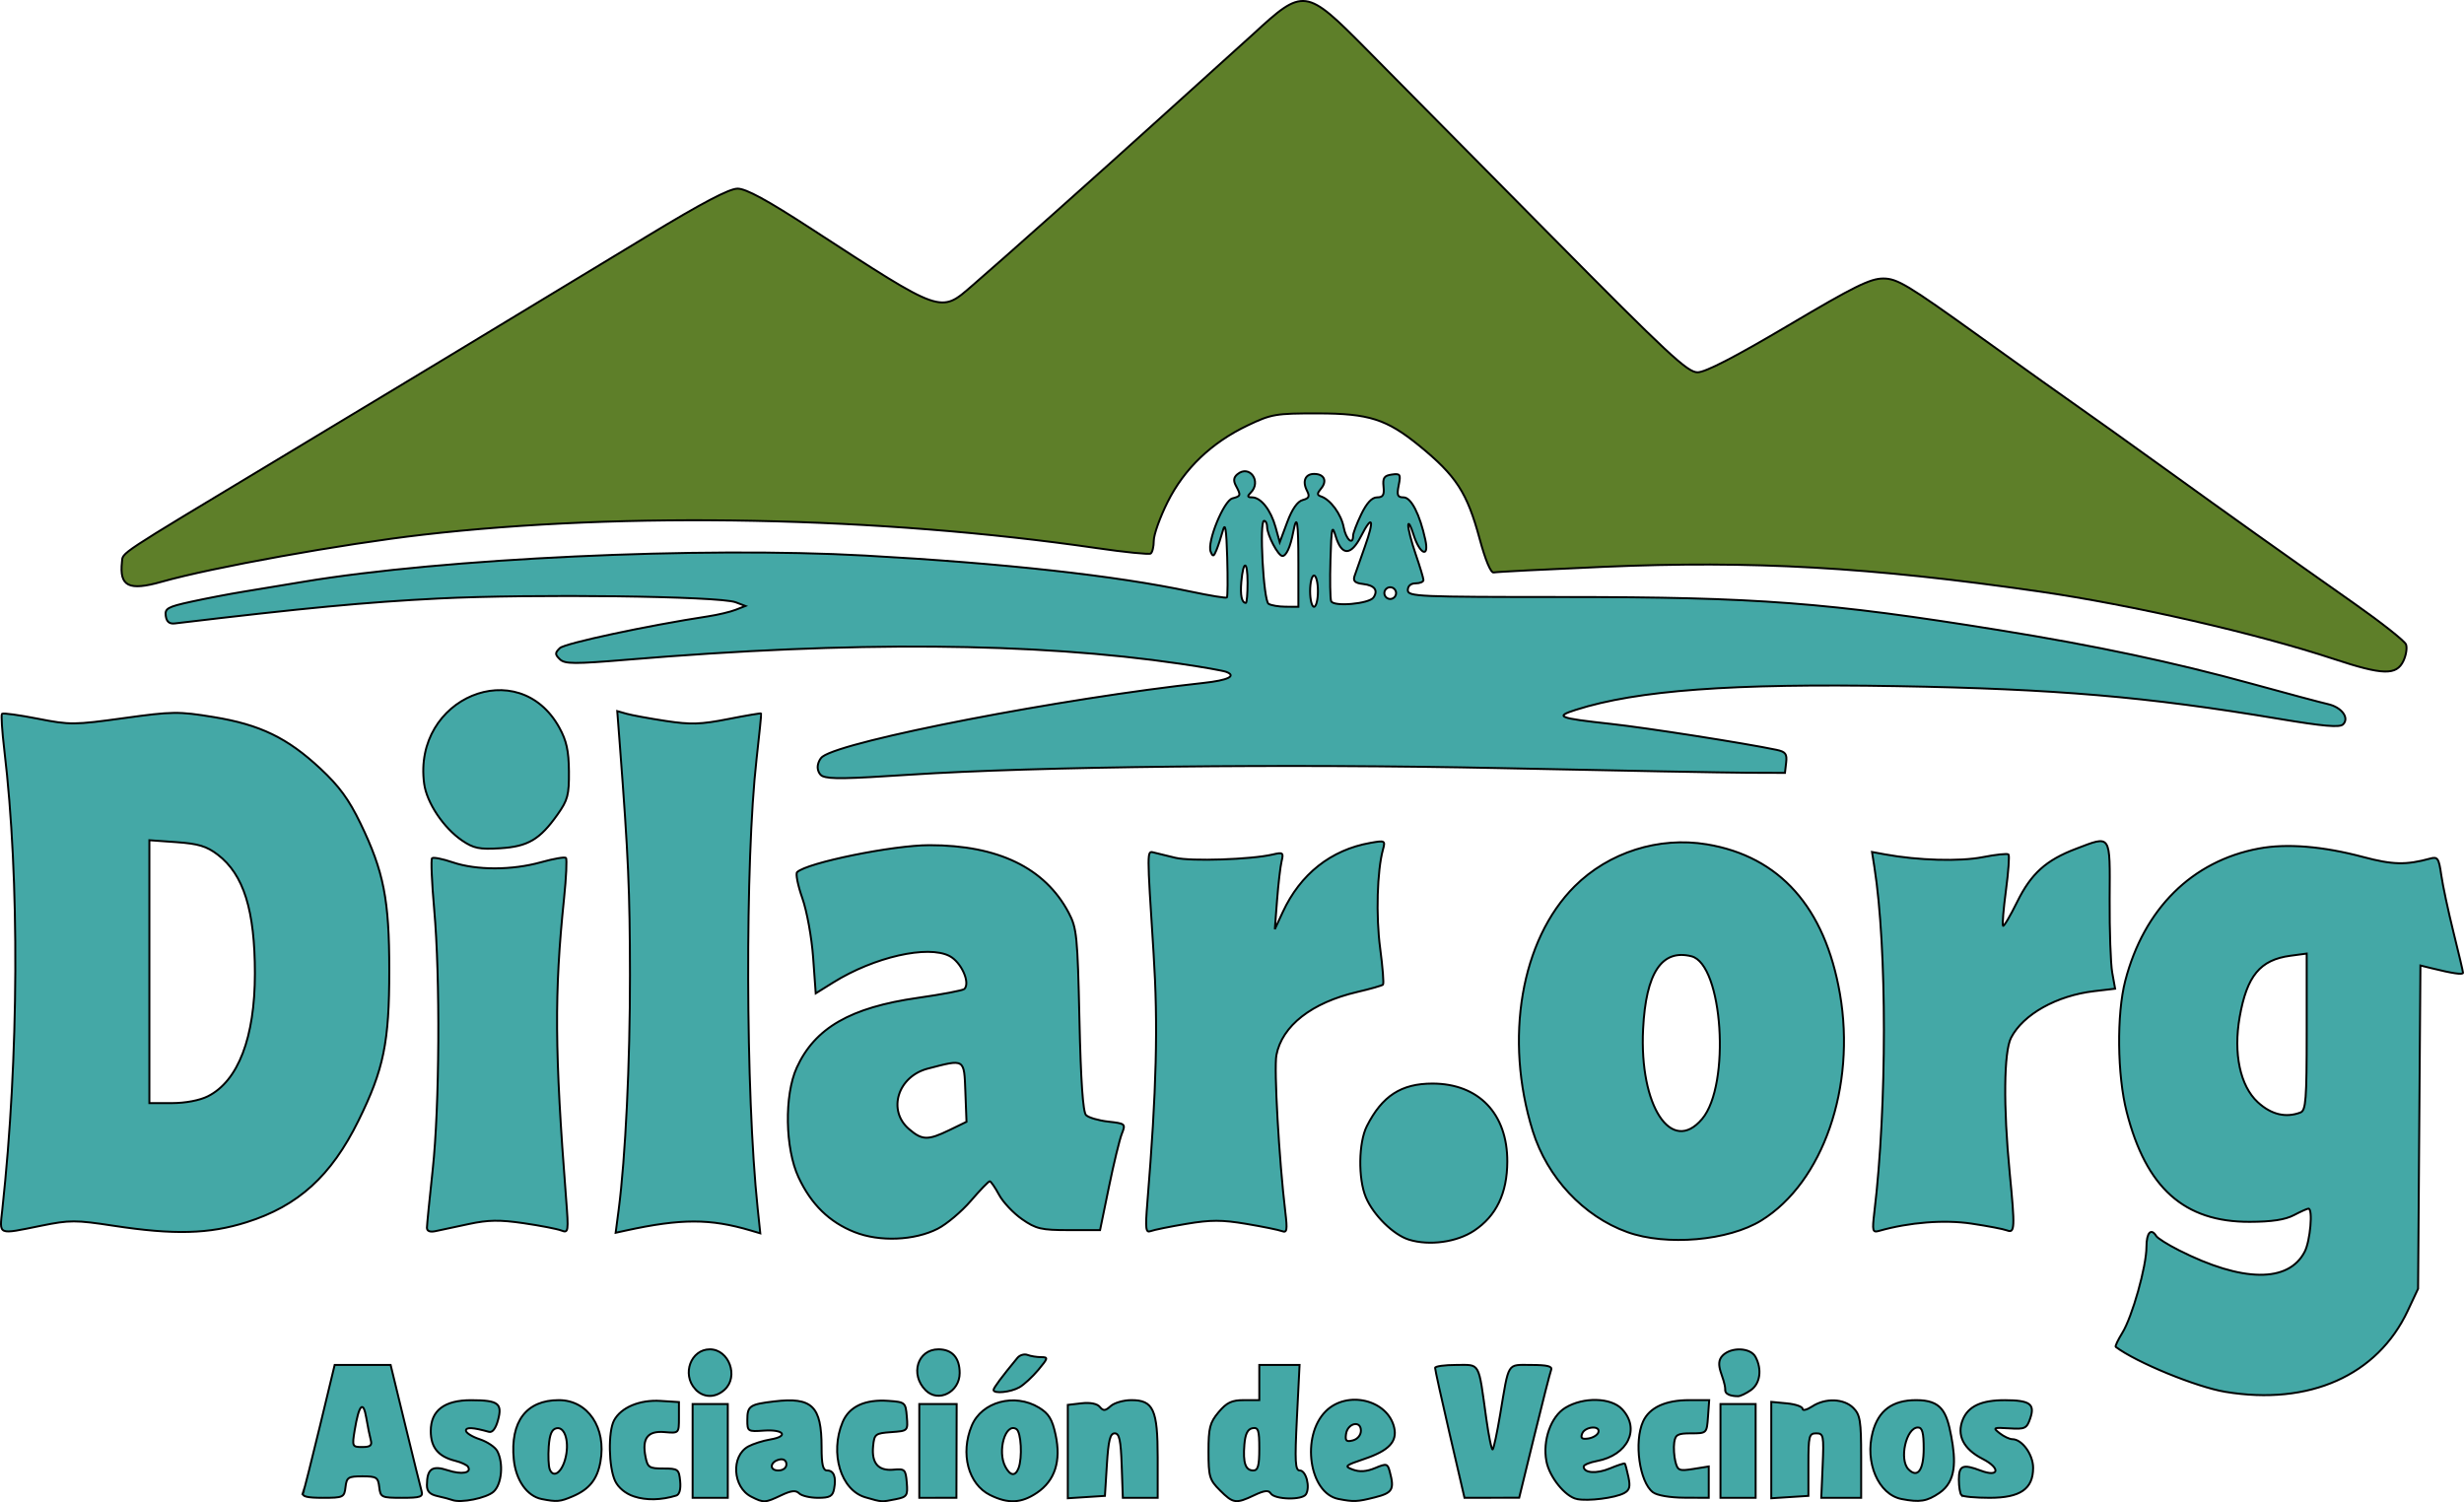
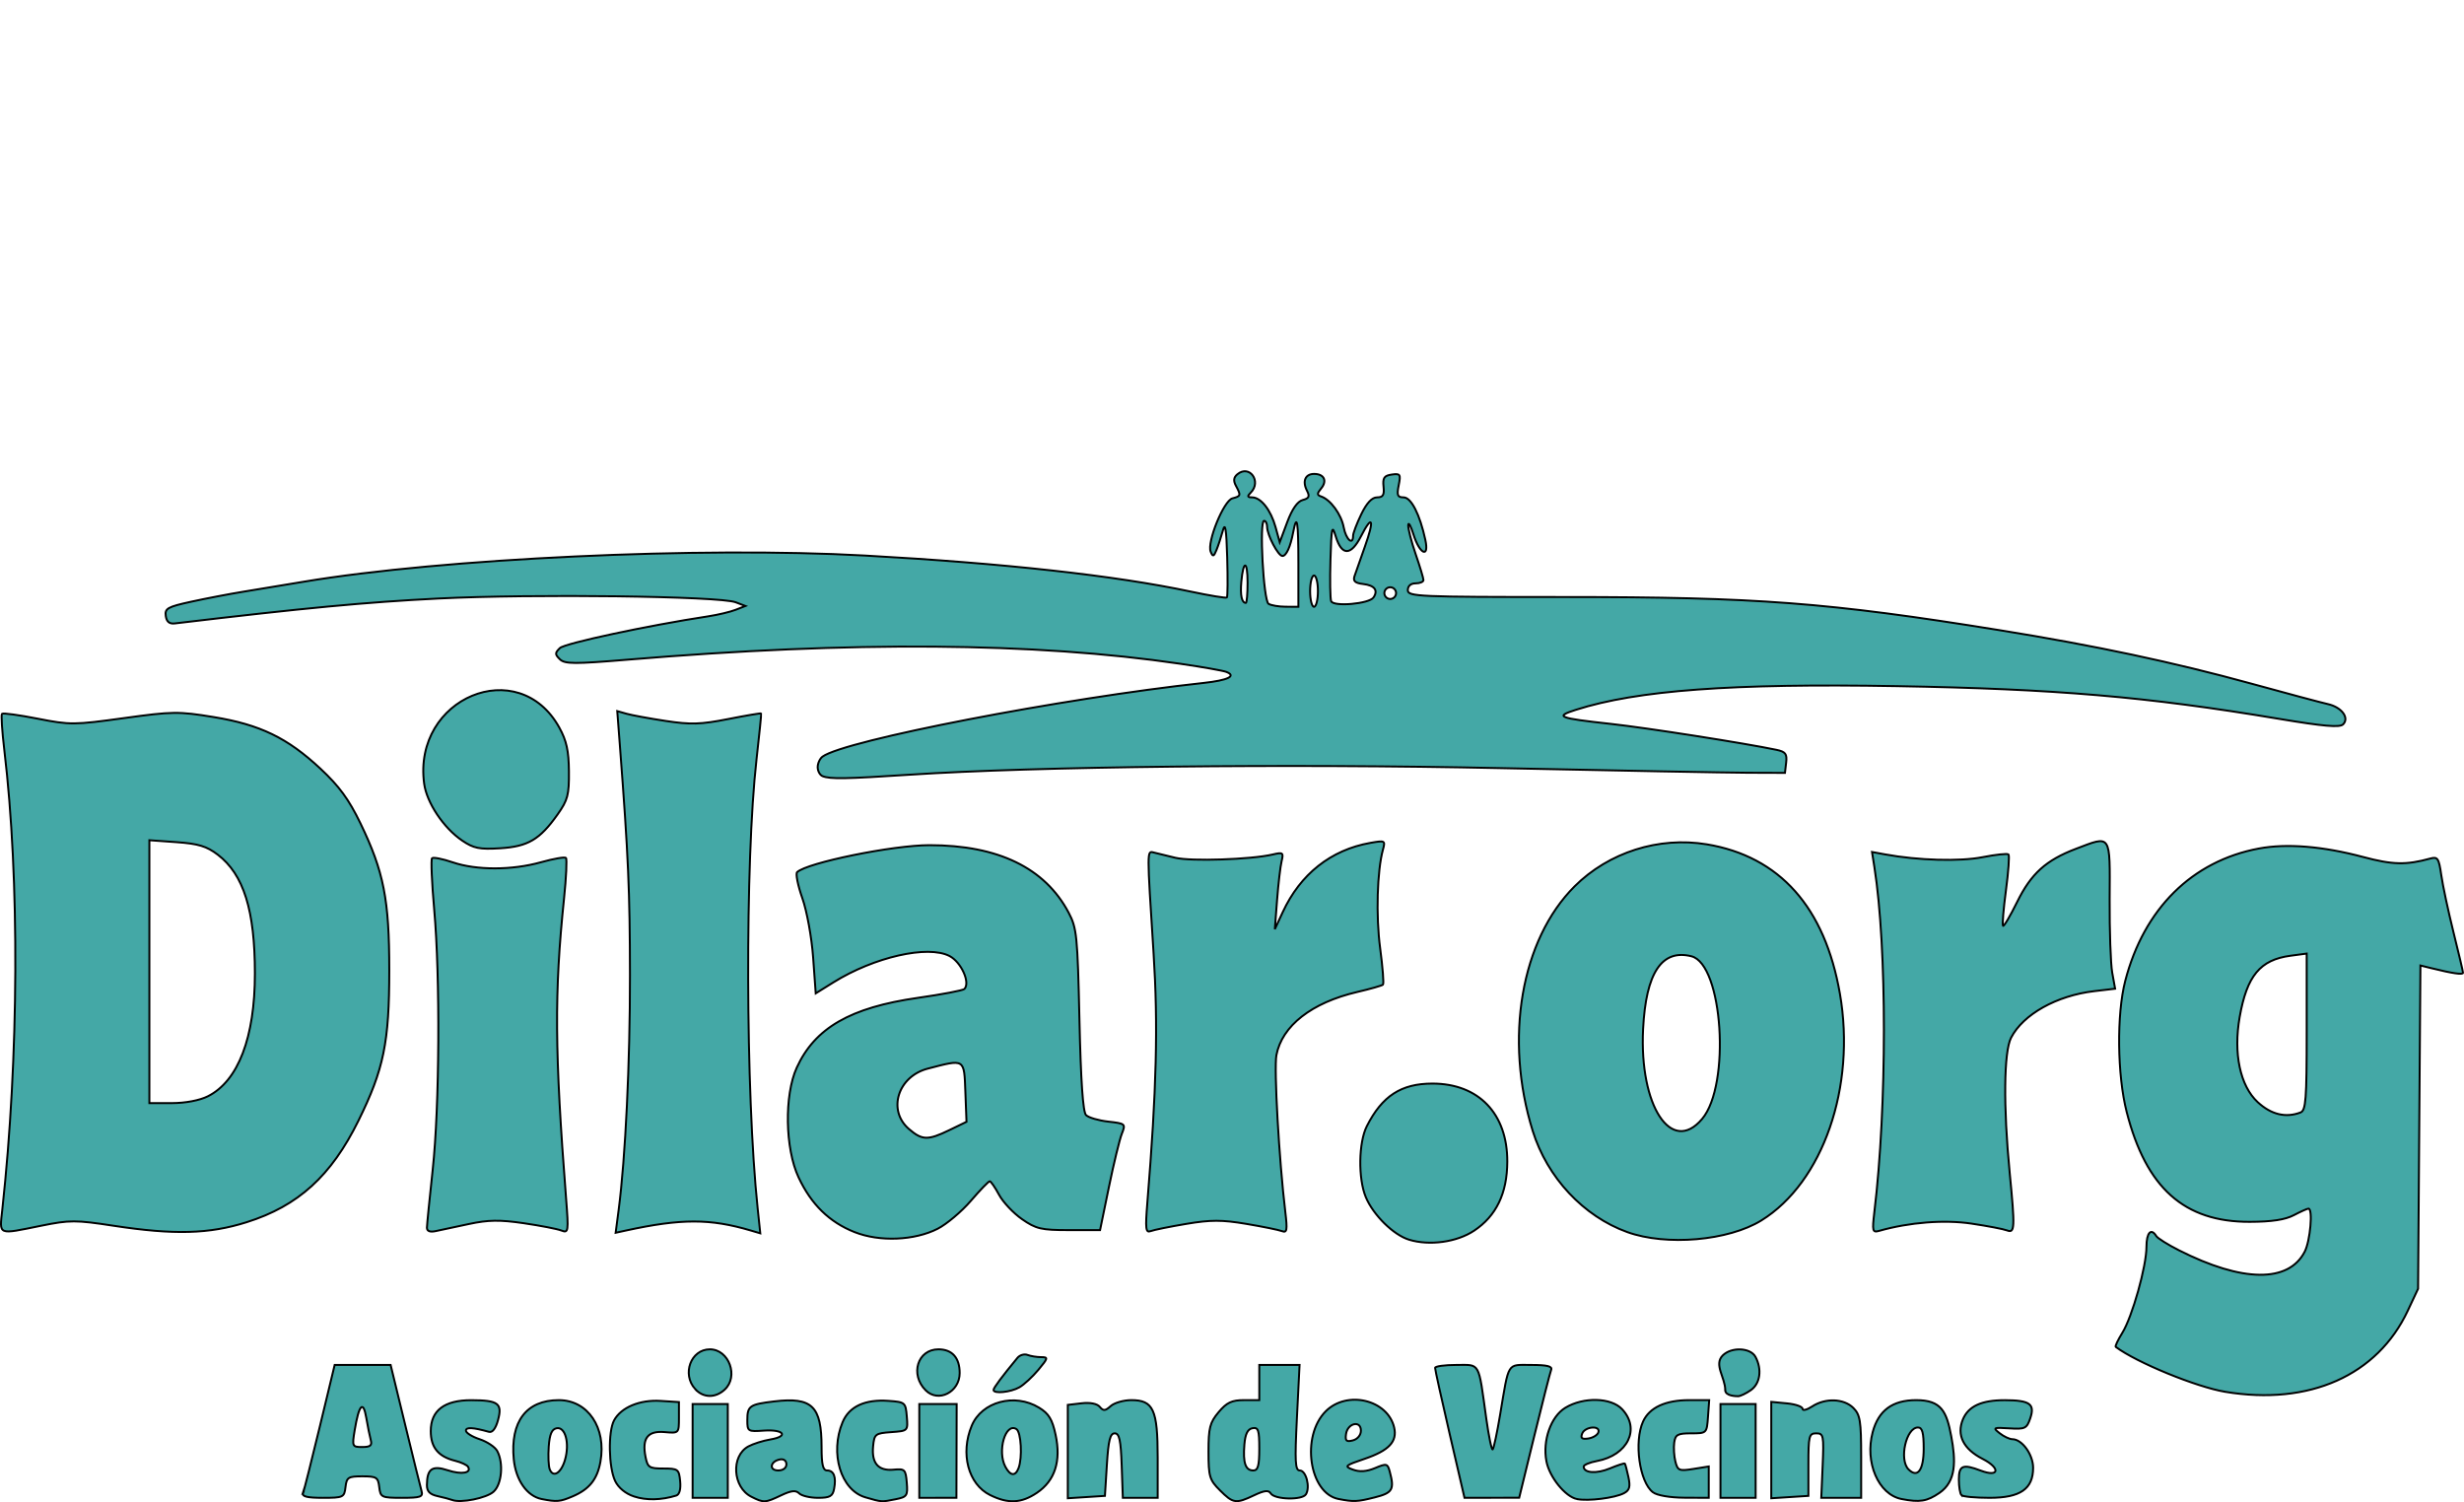
<svg xmlns="http://www.w3.org/2000/svg" version="1.1" id="svg1" width="630.471" height="384.397" viewBox="0 0 630.471 384.397">
  <defs id="defs1" />
  <g id="g1" transform="translate(-198.779,-293.733)">
-     <path style="display:inline;fill:#5e7f29;fill-opacity:1;stroke:#000000;stroke-width:0.5;stroke-dasharray:none;stroke-opacity:1" d="m 796,462.373 c -19.9,-6.575 -51.673,-13.854 -75.5,-17.297 -43.089,-6.226 -73.436,-7.942 -111.422,-6.299 -14.794,0.64 -27.439,1.289 -28.1,1.443 -0.742,0.173 -2.123,-3.131 -3.607,-8.629 C 574.192,419.811 571.39,415.492 561.917,407.769 553.595,400.984 549.035,399.532 536,399.515 c -10.808,-0.014 -11.891,0.171 -18,3.082 -9.253,4.409 -16.183,11.045 -20.459,19.592 -1.948,3.893 -3.541,8.342 -3.541,9.886 0,1.544 -0.362,3.03 -0.804,3.304 -0.442,0.273 -6.63,-0.352 -13.75,-1.389 C 423.902,425.899 358.736,424.602 307,430.558 c -20.639,2.376 -53.886,8.367 -66.899,12.054 -8.384,2.376 -10.8,1.161 -10.115,-5.089 0.276,-2.518 -1.709,-1.208 38.339,-25.308 32.151,-19.348 47.773,-28.789 96.153,-58.108 C 378.423,345.656 385.375,342 387.501,342 c 2.169,0 7.582,2.948 18.819,10.25 33.848,21.994 32.994,21.694 41.289,14.521 7.99,-6.908 32.995,-29.19 46.413,-41.357 3.587,-3.253 10.519,-9.514 15.405,-13.914 4.885,-4.4 9.375,-8.455 9.978,-9.011 12.939,-11.939 13.433,-11.875 28.94,3.79 6.686,6.754 27.83,28.129 46.987,47.5 30.263,30.601 35.222,35.221 37.807,35.221 2.01,0 9.552,-3.894 23.239,-12 16.828,-9.966 20.942,-12 24.27,-12 3.566,0 6.255,1.615 24.43,14.671 11.232,8.069 22.75,16.281 25.594,18.25 2.845,1.969 12.661,8.979 21.815,15.579 17.79,12.827 28.972,20.787 48.849,34.776 6.859,4.827 12.742,9.484 13.074,10.35 0.332,0.865 0.035,2.766 -0.66,4.224 -1.785,3.744 -5.259,3.65 -17.75,-0.477 z" id="path53" />
    <path id="path1" style="display:inline;fill:#44a8a6;fill-opacity:1;stroke:#000000;stroke-width:0.5;stroke-dasharray:none;stroke-opacity:1" d="m 314.5,677.559 c -0.55,-0.211 -2.237,-0.657 -3.75,-0.991 -2.004,-0.442 -2.746,-1.212 -2.735,-2.837 0.029,-4.173 1.339,-5.099 5.346,-3.777 3.535,1.167 6.162,0.703 5.164,-0.913 -0.279,-0.451 -1.749,-1.13 -3.266,-1.509 C 310.915,666.449 309,664.119 309,659.918 c 0,-5.272 3.483,-7.923 10.385,-7.902 6.908,0.021 7.984,0.822 6.827,5.085 -0.587,2.163 -1.43,3.259 -2.317,3.013 C 319.757,658.966 318,658.874 318,659.806 c 0,0.571 1.578,1.56 3.508,2.197 1.929,0.637 3.954,1.992 4.5,3.012 1.656,3.093 1.172,8.513 -0.93,10.415 -1.814,1.642 -8.397,2.967 -10.578,2.129 z m 22.874,-0.248 c -3.741,-0.734 -6.622,-4.838 -7.134,-10.161 C 329.309,657.461 333.465,652 341.769,652 c 7.433,0 12.205,7.066 10.646,15.765 -0.81,4.52 -2.853,7.061 -7.134,8.873 -3.239,1.371 -4.013,1.437 -7.908,0.673 z m 5.986,-10.071 c 1.207,-4.207 0.07,-8.467 -2.146,-8.047 -1.245,0.236 -1.8,1.518 -2.027,4.681 -0.172,2.396 -0.059,5.017 0.251,5.825 0.873,2.274 2.937,0.98 3.923,-2.458 z m 17.651,9.415 c -2.171,-0.718 -3.996,-2.215 -4.833,-3.962 -1.669,-3.487 -1.833,-12.6 -0.279,-15.504 1.779,-3.325 6.571,-5.334 11.902,-4.99 L 372.5,652.5 v 4 c 0,4 -4.5e-4,4 -3.677,3.68 -4.31,-0.375 -5.813,1.573 -4.876,6.32 0.539,2.732 0.948,3 4.573,3 3.762,0 3.998,0.179 4.295,3.257 0.197,2.045 -0.175,3.408 -1,3.663 -3.816,1.181 -7.685,1.264 -10.802,0.233 z m 30.005,0.06 c -4.79,-2.424 -5.259,-10.427 -0.755,-12.87 1.231,-0.668 3.766,-1.468 5.634,-1.779 4.8,-0.798 3.472,-2.626 -1.646,-2.265 -4.12,0.291 -4.25,0.208 -4.25,-2.691 0,-3.627 0.591,-4.036 6.893,-4.783 9.69,-1.148 12.107,1.193 12.107,11.721 0,4.469 0.353,5.953 1.417,5.953 1.733,0 2.368,1.675 1.788,4.712 -0.361,1.89 -1.077,2.288 -4.121,2.288 -2.026,0 -4.197,-0.514 -4.825,-1.142 -0.856,-0.856 -2.009,-0.73 -4.601,0.5 -4.124,1.957 -4.446,1.972 -7.641,0.356 z M 400,668.427 c 0,-0.931 -0.68,-1.441 -1.667,-1.25 C 395.824,667.663 395.48,670 397.917,670 399.145,670 400,669.354 400,668.427 Z m 20.212,8.445 c -6.285,-1.812 -9.157,-11.28 -5.835,-19.231 1.675,-4.008 5.714,-5.886 11.735,-5.454 4.269,0.306 4.396,0.414 4.695,4.004 0.307,3.689 0.306,3.69 -4,4 -4.072,0.293 -4.324,0.491 -4.625,3.626 -0.416,4.336 1.34,6.345 5.226,5.977 2.894,-0.274 3.111,-0.061 3.394,3.322 0.28,3.349 0.069,3.661 -2.875,4.25 -3.664,0.733 -3.408,0.749 -7.715,-0.493 z m 31.909,-0.582 c -5.594,-2.756 -7.678,-10.627 -4.699,-17.755 2.57,-6.152 10.999,-8.405 17.23,-4.605 2.499,1.524 3.375,2.966 4.233,6.968 1.44,6.713 -0.175,11.716 -4.782,14.816 -4.009,2.697 -7.349,2.858 -11.982,0.576 z m 7.272,-6.871 c 1.029,-2.681 0.671,-9.261 -0.545,-10.012 -2.806,-1.734 -4.957,5.654 -2.813,9.659 1.255,2.346 2.541,2.481 3.358,0.352 z m 51.53,5.659 C 508.249,672.403 508,671.557 508,665.154 c 0,-6.072 0.343,-7.408 2.589,-10.077 2.078,-2.47 3.36,-3.077 6.5,-3.077 H 521 v -4.5 -4.5 h 5.152 5.152 l -0.677,13.5 c -0.565,11.266 -0.444,13.5 0.731,13.5 1.613,0 2.717,4.261 1.58,6.101 -0.953,1.542 -8.036,1.358 -9.021,-0.235 -0.545,-0.883 -1.616,-0.762 -4.225,0.476 -4.693,2.227 -5.375,2.129 -8.769,-1.265 z M 521,664.427 c 0,-4.768 -0.253,-5.525 -1.75,-5.242 -1.234,0.234 -1.843,1.466 -2.067,4.178 -0.388,4.711 0.275,6.637 2.285,6.637 1.192,0 1.531,-1.235 1.531,-5.573 z m 20.27,12.87 c -7.522,-1.453 -9.653,-16.067 -3.273,-22.447 5.435,-5.435 15.853,-2.966 17.51,4.15 0.84,3.607 -1.328,5.907 -7.556,8.021 -5.091,1.727 -5.287,1.91 -2.976,2.769 1.688,0.627 3.482,0.499 5.642,-0.403 2.964,-1.239 3.205,-1.181 3.762,0.895 1.234,4.602 0.742,5.45 -3.821,6.599 -4.523,1.139 -5.351,1.176 -9.287,0.416 z M 547,659.81 c 0,-2.722 -3.407,-1.942 -3.809,0.872 -0.25,1.748 0.085,2.059 1.75,1.623 C 546.135,661.993 547,660.945 547,659.81 Z m 55.284,17.509 c -3.002,-0.609 -7.066,-5.642 -7.826,-9.69 -1.003,-5.347 1.147,-11.419 4.842,-13.672 4.617,-2.815 11.709,-2.641 14.525,0.356 4.742,5.047 1.477,11.788 -6.427,13.271 -1.869,0.351 -3.399,0.989 -3.399,1.419 0,1.675 3.279,1.906 6.709,0.473 1.979,-0.827 3.701,-1.385 3.827,-1.24 0.126,0.145 0.536,1.694 0.911,3.444 0.535,2.501 0.293,3.384 -1.133,4.134 -2.337,1.228 -9.178,2.084 -12.03,1.505 z M 607.755,660.25 c 0.609,-1.848 -3.431,-1.537 -4.143,0.319 -0.451,1.174 -0.057,1.489 1.565,1.25 1.192,-0.175 2.352,-0.881 2.578,-1.569 z m 77.572,17.054 c -5.92,-1.153 -9.46,-9.383 -7.372,-17.138 1.493,-5.545 5.064,-8.166 11.124,-8.166 6.404,0 7.775,2.837 8.97,9.231 1.168,6.25 1.33,11.549 -3.036,14.519 -3.187,2.168 -5.023,2.463 -9.685,1.554 z M 691,664.393 C 691,660.323 690.641,659 689.535,659 c -3.034,0 -4.89,8.245 -2.413,10.722 C 689.45,672.05 691,669.921 691,664.393 Z M 276.324,675.75 c 0.27,-0.688 2.2,-8.338 4.289,-17 L 284.411,643 h 7.16 7.16 l 3.707,15.25 c 2.039,8.387 3.929,16.038 4.202,17 0.429,1.515 -0.245,1.75 -5.006,1.75 -5.258,0 -5.515,-0.122 -5.817,-2.75 -0.286,-2.489 -0.696,-2.75 -4.316,-2.75 -3.62,0 -4.03,0.261 -4.316,2.75 -0.303,2.629 -0.558,2.75 -5.833,2.75 -4.009,0 -5.383,-0.342 -5.026,-1.25 z m 17.331,-13.5 c -0.264,-0.963 -0.783,-3.537 -1.154,-5.721 -0.783,-4.613 -1.88,-3.426 -2.976,3.221 -0.677,4.109 -0.612,4.25 1.955,4.25 2.045,0 2.545,-0.402 2.175,-1.75 z M 376,665 v -12 h 4.5 4.5 v 12 12 h -4.5 -4.5 z m 58,0 v -12 h 4.782 4.782 l -0.032,11.999 -0.032,11.999 -4.75,8.7e-4 L 434,677 Z m 38,0.164 v -11.945 l 3.54,-0.413 c 2.178,-0.254 3.965,0.098 4.643,0.916 0.911,1.098 1.396,1.064 2.788,-0.196 C 483.899,652.686 486.284,652 488.272,652 493.891,652 495,654.427 495,666.723 V 677 h -4.46 -4.46 l -0.29,-8.25 c -0.23,-6.538 -0.602,-8.25 -1.79,-8.25 -1.167,0 -1.611,1.778 -2,8 l -0.5,8 -4.75,0.305 -4.75,0.305 z m 97.729,-4.418 c -2.074,-8.936 -3.761,-16.584 -3.75,-16.997 0.011,-0.412 2.46,-0.75 5.441,-0.75 6.191,0 5.596,-1.072 7.667,13.795 0.636,4.562 1.373,8.078 1.638,7.813 0.265,-0.265 1.111,-4.223 1.879,-8.795 C 584.939,641.928 584.269,643 590.602,643 c 4.045,0 5.431,0.341 5.077,1.25 -0.268,0.688 -2.218,8.332 -4.333,16.988 l -3.846,15.738 -7,0.009 -7,0.009 z m 51.983,14.834 c -3.441,-2.61 -4.876,-12.932 -2.518,-18.108 C 620.825,653.894 624.913,652 631.008,652 h 5.107 l -0.307,4.25 c -0.307,4.24 -0.317,4.25 -4.308,4.25 -3.438,0 -4.047,0.33 -4.333,2.352 -0.183,1.293 -0.049,3.485 0.299,4.87 0.579,2.308 0.962,2.466 4.583,1.886 L 636,668.976 V 672.988 677 l -6.25,-0.032 c -3.668,-0.019 -6.989,-0.592 -8.038,-1.388 z M 639,665 v -12 h 4.5 4.5 v 12 12 h -4.5 -4.5 z m 13,-0.222 v -12.331 l 4,0.381 c 2.2,0.21 4,0.836 4,1.391 0,0.555 1.109,0.283 2.465,-0.605 3.372,-2.209 8.114,-2.036 10.535,0.385 1.746,1.746 2,3.333 2,12.5 V 677 h -5.103 -5.103 l 0.353,-8.25 c 0.329,-7.701 0.219,-8.25 -1.647,-8.25 -1.833,0 -2,0.667 -2,8 v 8 l -4.75,0.305 -4.75,0.305 z m 48.667,11.555 C 700.3,675.967 700,674.167 700,672.333 c 0,-3.636 0.997,-4.045 5.598,-2.296 4.745,1.804 5.135,-0.623 0.481,-2.997 -4.922,-2.511 -6.715,-6.09 -5.056,-10.094 1.409,-3.401 4.794,-4.95 10.775,-4.931 6.366,0.021 7.71,0.979 6.473,4.619 -0.896,2.639 -1.321,2.844 -5.372,2.59 -4.104,-0.257 -4.269,-0.173 -2.458,1.25 1.068,0.839 2.53,1.525 3.25,1.525 2.469,0 5.309,3.919 5.309,7.326 0,5.415 -3.281,7.674 -11.148,7.674 -3.585,0 -6.819,-0.3 -7.186,-0.667 z M 376.655,649.171 C 373.197,645.35 375.545,639 380.416,639 c 4.906,0 7.448,7.003 3.755,10.345 -2.399,2.171 -5.458,2.1 -7.516,-0.174 z m 58.982,0.323 C 431.564,645.421 433.56,639 438.901,639 c 3.505,0 5.433,2.154 5.433,6.071 0,4.879 -5.462,7.657 -8.696,4.423 z m 204.586,-0.051 c 0,-3.222 -2.984,-6.539 -0.651,-8.872 2.23,-2.23 7.119,-2.019 8.393,0.363 1.713,3.2 1.206,6.833 -1.187,8.509 C 645.555,650.299 644.08,651 643.5,651 c -0.58,0 -3.277,-0.064 -3.277,-1.557 z M 453,649.394 c 0,-0.524 2.113,-3.36 6.118,-8.212 0.598,-0.725 1.753,-1.062 2.567,-0.75 0.814,0.312 2.382,0.568 3.486,0.568 1.865,0 1.815,0.231 -0.706,3.25 -1.492,1.788 -3.669,3.797 -4.839,4.465 -2.225,1.271 -6.626,1.723 -6.626,0.68 z m 315.152,0.483 c -7.4,-1.23 -22.724,-7.519 -28.016,-11.498 -0.2,-0.151 0.555,-1.76 1.677,-3.577 2.566,-4.151 6.187,-17.046 6.187,-22.032 0,-3.613 1.18,-4.905 2.512,-2.751 0.346,0.56 2.95,2.195 5.787,3.632 16.24,8.23 28.054,8.37 32.185,0.382 C 789.914,611.266 790.639,603 789.45,603 c -0.302,0 -1.99,0.756 -3.75,1.68 -2.218,1.164 -5.682,1.686 -11.281,1.7 -16.762,0.041 -26.503,-8.661 -31.481,-28.121 -2.42,-9.461 -2.589,-24.959 -0.367,-33.535 4.784,-18.464 17.11,-30.673 34.195,-33.872 7.143,-1.338 16.345,-0.586 26.734,2.183 7.515,2.003 10.951,2.08 17.124,0.382 1.895,-0.521 2.198,-0.062 2.813,4.249 0.379,2.659 1.786,9.239 3.126,14.624 1.341,5.385 2.437,10.048 2.437,10.364 0,0.557 -2.678,0.165 -8.198,-1.2 l -2.698,-0.667 -0.302,41.357 L 817.5,623.5 l -2.635,5.62 c -7.772,16.576 -25.222,24.33 -46.713,20.757 z m 19.266,-71.484 C 788.788,577.867 789,575.099 789,557.761 v -20.025 l -4.163,0.558 c -7.751,1.04 -11.129,5.119 -12.991,15.69 -1.639,9.304 0.121,17.602 4.616,21.765 3.437,3.183 7.189,4.089 10.956,2.643 z m -228.103,32.558 c -3.981,-1.218 -9.144,-6.296 -11.058,-10.878 -1.994,-4.772 -1.862,-13.985 0.26,-18.179 C 552.426,574.167 557.303,571 565.293,571 c 11.839,0 19.217,7.701 19.162,20 -0.036,8.095 -2.83,13.896 -8.5,17.648 -4.443,2.94 -11.406,3.904 -16.64,2.303 z M 417.441,609.011 C 410.972,606.443 406.358,601.932 403.109,595 c -3.456,-7.374 -3.681,-21.019 -0.463,-28.074 4.632,-10.157 13.723,-15.396 30.997,-17.865 6.179,-0.883 11.531,-1.901 11.892,-2.262 1.584,-1.584 -0.802,-6.886 -3.794,-8.434 -5.556,-2.873 -19.273,0.242 -29.74,6.754 l -4.5,2.799 -0.667,-9.21 c -0.37,-5.106 -1.6,-11.856 -2.761,-15.149 -1.152,-3.266 -1.752,-6.263 -1.333,-6.659 2.559,-2.422 24.503,-6.898 33.827,-6.901 17.603,-0.004 29.58,5.799 35.656,17.275 2.076,3.921 2.274,5.885 2.757,27.427 0.351,15.666 0.898,23.58 1.683,24.363 0.64,0.638 3.195,1.389 5.679,1.669 4.415,0.498 4.493,0.568 3.476,3.137 -0.572,1.445 -2.058,7.578 -3.302,13.628 l -2.262,11 h -7.965 c -7.091,0 -8.407,-0.306 -11.992,-2.793 -2.215,-1.536 -4.865,-4.349 -5.889,-6.25 -1.024,-1.901 -2.097,-3.457 -2.384,-3.457 -0.287,2.7e-4 -2.466,2.257 -4.84,5.014 -2.375,2.758 -6.187,5.967 -8.471,7.132 -5.949,3.035 -14.887,3.398 -21.27,0.864 z m 24.283,-26.12 4.356,-2.109 -0.29,-7.641 c -0.327,-8.618 -0.062,-8.454 -9.616,-5.966 -7.669,1.997 -10.375,10.674 -4.818,15.454 3.384,2.911 4.822,2.947 10.369,0.262 z M 615.169,609.01 c -11.213,-4.034 -20.496,-13.961 -24.208,-25.886 -7.341,-23.588 -3.003,-48.914 10.722,-62.597 8.727,-8.7 21.548,-12.779 33.793,-10.75 18.663,3.093 30.244,16.085 34.091,38.246 4.133,23.811 -4.34,48.256 -20.104,57.999 -8.416,5.201 -24.295,6.584 -34.293,2.987 z m 19.145,-28.972 c 7.33,-8.711 5.295,-39.592 -2.742,-41.609 -7.583,-1.903 -11.643,4.206 -12.368,18.609 -0.992,19.724 7.276,32.31 15.109,23.001 z M 199.368,603.25 c 4.253,-39.024 4.453,-84.555 0.517,-117.583 -0.579,-4.858 -0.847,-9.038 -0.597,-9.289 0.251,-0.251 4.364,0.312 9.141,1.25 8.273,1.626 9.317,1.619 22.034,-0.142 12.46,-1.725 13.989,-1.744 22.962,-0.277 11.899,1.945 18.887,5.319 27.337,13.201 4.809,4.486 7.279,7.861 10.248,14 5.976,12.36 7.376,19.497 7.376,37.589 0,18.483 -1.408,25.351 -7.891,38.5 -6.971,14.139 -15.411,21.807 -28.58,25.967 -9.632,3.043 -18.576,3.285 -34.03,0.921 -9.785,-1.497 -11.239,-1.497 -18.6,-0.006 -11.246,2.279 -10.643,2.53 -9.917,-4.132 z m 52.606,-29.002 C 259.731,570.345 264,559.195 264,542.839 c 0,-16.175 -2.869,-25.349 -9.512,-30.416 -2.814,-2.146 -4.948,-2.794 -10.509,-3.192 L 237,508.731 V 542.366 576 l 5.75,-0.002 c 3.48,-9.4e-4 7.122,-0.692 9.225,-1.75 z m 56.045,33.618 C 308.031,607.115 308.697,600.425 309.5,593 c 1.745,-16.137 1.934,-49.089 0.381,-66.529 -0.616,-6.911 -0.865,-12.821 -0.554,-13.131 0.311,-0.311 2.695,0.161 5.297,1.047 6.067,2.067 15.163,2.056 22.588,-0.027 3.214,-0.902 6.083,-1.399 6.377,-1.105 0.294,0.294 0.075,4.969 -0.486,10.389 -2.509,24.228 -2.408,39.063 0.525,76.773 0.662,8.511 0.606,8.885 -1.217,8.18 -1.051,-0.406 -5.393,-1.248 -9.65,-1.871 -6.123,-0.896 -9.048,-0.852 -14,0.208 -3.443,0.738 -7.273,1.556 -8.51,1.819 -1.474,0.313 -2.243,0.006 -2.23,-0.889 z m 49.052,-4.529 c 1.744,-13.304 2.926,-37.826 2.899,-60.108 -0.026,-21.491 -0.412,-30.284 -2.574,-58.633 l -0.679,-8.903 2.391,0.678 c 1.315,0.373 5.818,1.2 10.007,1.838 6.393,0.974 8.955,0.896 15.957,-0.483 4.588,-0.904 8.397,-1.549 8.465,-1.434 0.068,0.115 -0.464,5.384 -1.181,11.709 -2.971,26.198 -2.824,85.35 0.286,114.908 l 0.674,6.408 -2.409,-0.712 c -10.442,-3.087 -17.802,-3.086 -32.005,0.005 l -2.596,0.565 z m 135.287,-1.925 c 2.362,-28.924 2.77,-45.345 1.588,-63.778 -1.714,-26.716 -1.715,-26.201 0.052,-25.76 0.825,0.206 3.3,0.81 5.5,1.343 3.992,0.967 19.412,0.454 24.895,-0.828 2.669,-0.624 2.849,-0.491 2.315,1.717 -0.319,1.317 -0.839,5.769 -1.157,9.894 l -0.577,7.5 2.021,-4.367 c 4.51,-9.748 12.33,-15.933 22.406,-17.72 3.755,-0.666 3.878,-0.602 3.246,1.698 -1.498,5.448 -1.827,16.965 -0.723,25.261 0.648,4.871 0.976,9.06 0.728,9.308 -0.248,0.248 -3.211,1.095 -6.584,1.882 -11.673,2.723 -19.257,8.649 -20.691,16.168 -0.654,3.429 0.676,26.8 2.287,40.189 0.551,4.576 0.418,5.328 -0.85,4.842 -0.826,-0.317 -4.948,-1.155 -9.159,-1.863 -6.242,-1.049 -9.072,-1.049 -15.314,0 -4.211,0.708 -8.326,1.543 -9.143,1.857 -1.27,0.487 -1.392,-0.581 -0.84,-7.342 z m 186.023,2.446 c 3.245,-27.171 3.248,-67.575 0.007,-88.238 l -0.609,-3.88 3.36,0.618 c 8.406,1.547 19.108,1.852 24.909,0.711 3.38,-0.665 6.373,-0.982 6.651,-0.704 0.278,0.278 -0.015,4.411 -0.65,9.184 -0.635,4.773 -0.972,8.861 -0.749,9.084 0.223,0.223 1.849,-2.526 3.613,-6.109 3.568,-7.247 7.369,-10.684 15.038,-13.598 9.092,-3.455 8.723,-4.003 8.63,12.824 -0.045,8.113 0.251,16.601 0.658,18.863 l 0.74,4.113 -5.349,0.629 c -9.612,1.13 -18.173,5.925 -21.269,11.912 -1.858,3.593 -2.004,17.605 -0.359,34.513 1.382,14.205 1.321,15.557 -0.662,14.796 -0.913,-0.35 -5.016,-1.136 -9.118,-1.746 -6.975,-1.037 -15.868,-0.339 -23.601,1.853 -1.724,0.489 -1.826,0.091 -1.239,-4.826 z M 317.037,508.823 c -4.769,-3.24 -9.075,-9.688 -9.73,-14.572 -2.948,-21.977 24.166,-33.214 34.588,-14.335 1.843,3.338 2.41,5.918 2.458,11.185 0.055,6.03 -0.29,7.344 -2.895,11.028 -4.558,6.444 -7.579,8.222 -14.719,8.662 -5.287,0.326 -6.768,0.025 -9.702,-1.968 z M 409.25,492.338 c -0.688,-0.277 -1.25,-1.312 -1.25,-2.299 0,-0.987 0.562,-2.205 1.25,-2.708 5.698,-4.166 61.317,-14.918 97.502,-18.849 6.258,-0.68 8.512,-1.783 5.783,-2.83 -0.799,-0.307 -6.084,-1.24 -11.744,-2.073 -37.282,-5.49 -84.062,-5.841 -141.291,-1.06 -13.784,1.152 -16.203,1.139 -17.464,-0.091 -1.286,-1.254 -1.286,-1.603 0,-2.867 1.241,-1.219 22.465,-5.762 37.964,-8.125 2.475,-0.377 5.625,-1.126 7,-1.664 l 2.5,-0.978 -2.488,-0.953 c -4.105,-1.572 -51.844,-2.176 -76.012,-0.962 -18.493,0.929 -34.214,2.416 -67.5,6.382 -1.382,0.165 -2.095,-0.428 -2.307,-1.919 -0.273,-1.912 0.464,-2.326 6.5,-3.647 3.744,-0.82 9.732,-1.968 13.307,-2.551 3.575,-0.584 10.55,-1.737 15.5,-2.563 35.715,-5.961 101.527,-9.028 143.608,-6.691 35.591,1.976 64.069,5.125 83.311,9.211 4.905,1.042 9.085,1.728 9.288,1.525 0.203,-0.203 0.239,-4.814 0.081,-10.248 -0.213,-7.312 -0.501,-9.099 -1.109,-6.879 -0.452,1.65 -1.192,3.9 -1.644,5 -0.701,1.705 -0.919,1.765 -1.474,0.41 -0.995,-2.43 3.337,-13.07 5.558,-13.651 2.17,-0.568 2.222,-0.753 0.903,-3.22 -0.698,-1.304 -0.591,-2.151 0.373,-2.952 3.086,-2.561 6.271,1.847 3.406,4.712 -0.933,0.933 -0.857,1.2 0.345,1.2 2.261,0 4.8,3.218 6.017,7.625 l 1.066,3.861 1.915,-5.134 c 1.256,-3.368 2.619,-5.318 3.961,-5.669 1.611,-0.421 1.846,-0.922 1.106,-2.359 C 531.954,416.886 532.745,415 535.024,415 c 2.556,0 3.417,1.761 1.812,3.706 -1.093,1.324 -1.098,1.699 -0.03,2.058 2.42,0.814 5.165,4.563 5.793,7.911 0.585,3.119 2.401,4.737 2.401,2.141 0,-0.651 0.94,-3.126 2.089,-5.5 1.402,-2.896 2.73,-4.316 4.038,-4.316 1.529,0 1.887,-0.592 1.661,-2.75 -0.235,-2.241 0.155,-2.813 2.105,-3.088 2.185,-0.309 2.339,-0.07 1.775,2.75 -0.514,2.569 -0.304,3.088 1.249,3.088 1.938,0 4.155,4.327 5.567,10.868 1.047,4.849 -1.479,3.669 -3.055,-1.427 -0.67,-2.168 -1.266,-3.224 -1.324,-2.348 -0.058,0.876 0.795,4.209 1.895,7.407 1.1,3.197 2,6.193 2,6.657 0,0.464 -0.9,0.843 -2,0.843 -1.238,0 -2,0.667 -2,1.75 -1.1e-4,1.638 2.583,1.75 40.25,1.75 48.995,0 67.275,1.396 111.25,8.498 24.406,3.941 44.475,8.205 64.359,13.671 9.153,2.516 17.948,4.867 19.546,5.224 3.53,0.789 5.584,3.517 3.909,5.193 -0.855,0.855 -4.988,0.497 -16.478,-1.427 -33.764,-5.654 -57.053,-7.643 -97.836,-8.356 -42.063,-0.736 -66.245,1.052 -82,6.06 -5.489,1.745 -4.57,2.113 9,3.606 9.176,1.01 34.202,4.93 42.308,6.627 2.336,0.489 2.756,1.034 2.5,3.246 L 655.5,491.5 646,491.467 c -5.225,-0.018 -33.575,-0.549 -63,-1.179 -54.24,-1.162 -119.365,-0.439 -151.5,1.681 -16.29,1.075 -20.334,1.142 -22.25,0.369 z M 531,437.833 c 0,-10.818 -0.37,-12.959 -1.35,-7.811 C 528.951,433.693 527.897,436 526.919,436 525.828,436 523,430.623 523,428.55 523,427.697 522.648,427 522.217,427 c -1.25,0 -0.151,20.4 1.144,21.235 0.627,0.404 2.602,0.742 4.389,0.75 L 531,449 Z M 536,445 c 0,-2.2 -0.45,-4 -1,-4 -0.55,0 -1,1.8 -1,4 0,2.2 0.45,4 1,4 0.55,0 1,-1.8 1,-4 z m 14.234,1.605 c 1.224,-1.844 0.26,-3.088 -2.658,-3.431 -2.075,-0.244 -2.632,-0.745 -2.219,-2 0.303,-0.921 1.494,-4.314 2.648,-7.54 2.509,-7.015 1.971,-8.467 -0.987,-2.668 -2.563,5.023 -4.934,5.035 -6.454,0.032 -0.95,-3.126 -1.094,-2.495 -1.353,5.927 -0.159,5.184 -0.081,9.97 0.175,10.636 0.574,1.497 9.758,0.688 10.849,-0.955 z M 518,442.833 c 0,-5.77 -1.089,-5.915 -1.601,-0.214 C 516.091,446.049 516.512,448 517.559,448 517.802,448 518,445.675 518,442.833 Z M 556,445.5 c 0,-0.825 -0.675,-1.5 -1.5,-1.5 -0.825,0 -1.5,0.675 -1.5,1.5 0,0.825 0.675,1.5 1.5,1.5 0.825,0 1.5,-0.675 1.5,-1.5 z" />
  </g>
</svg>